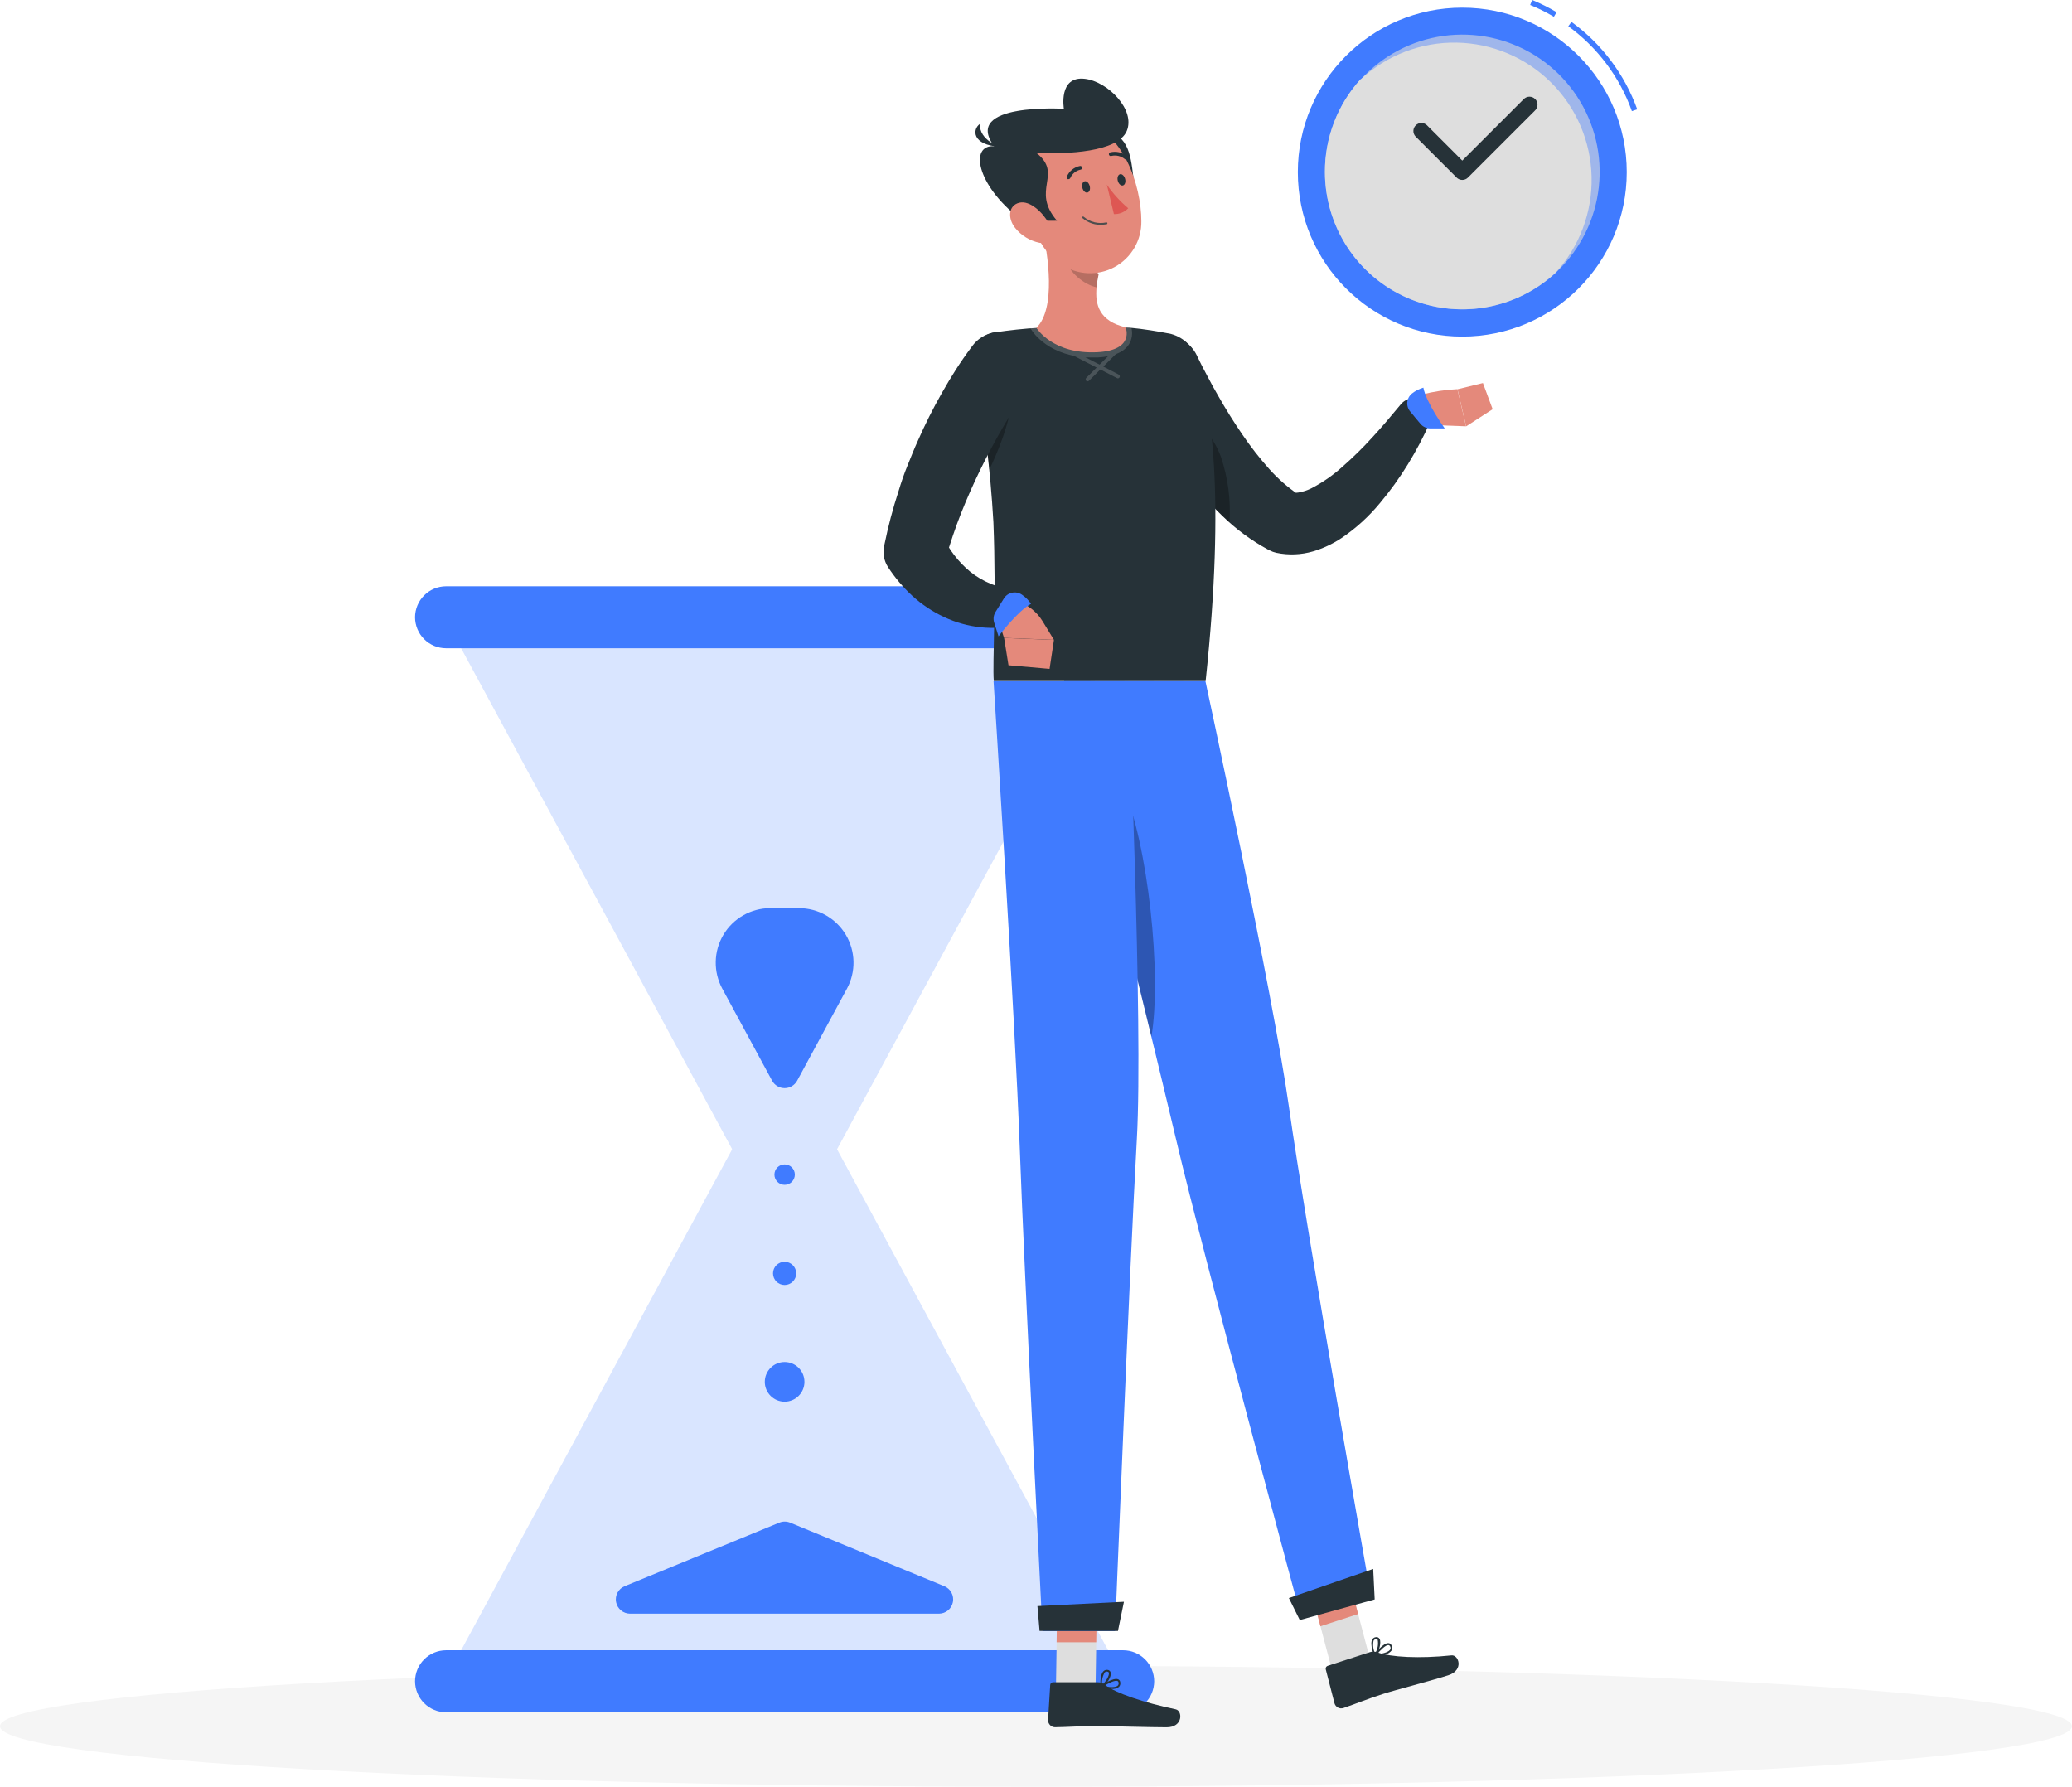
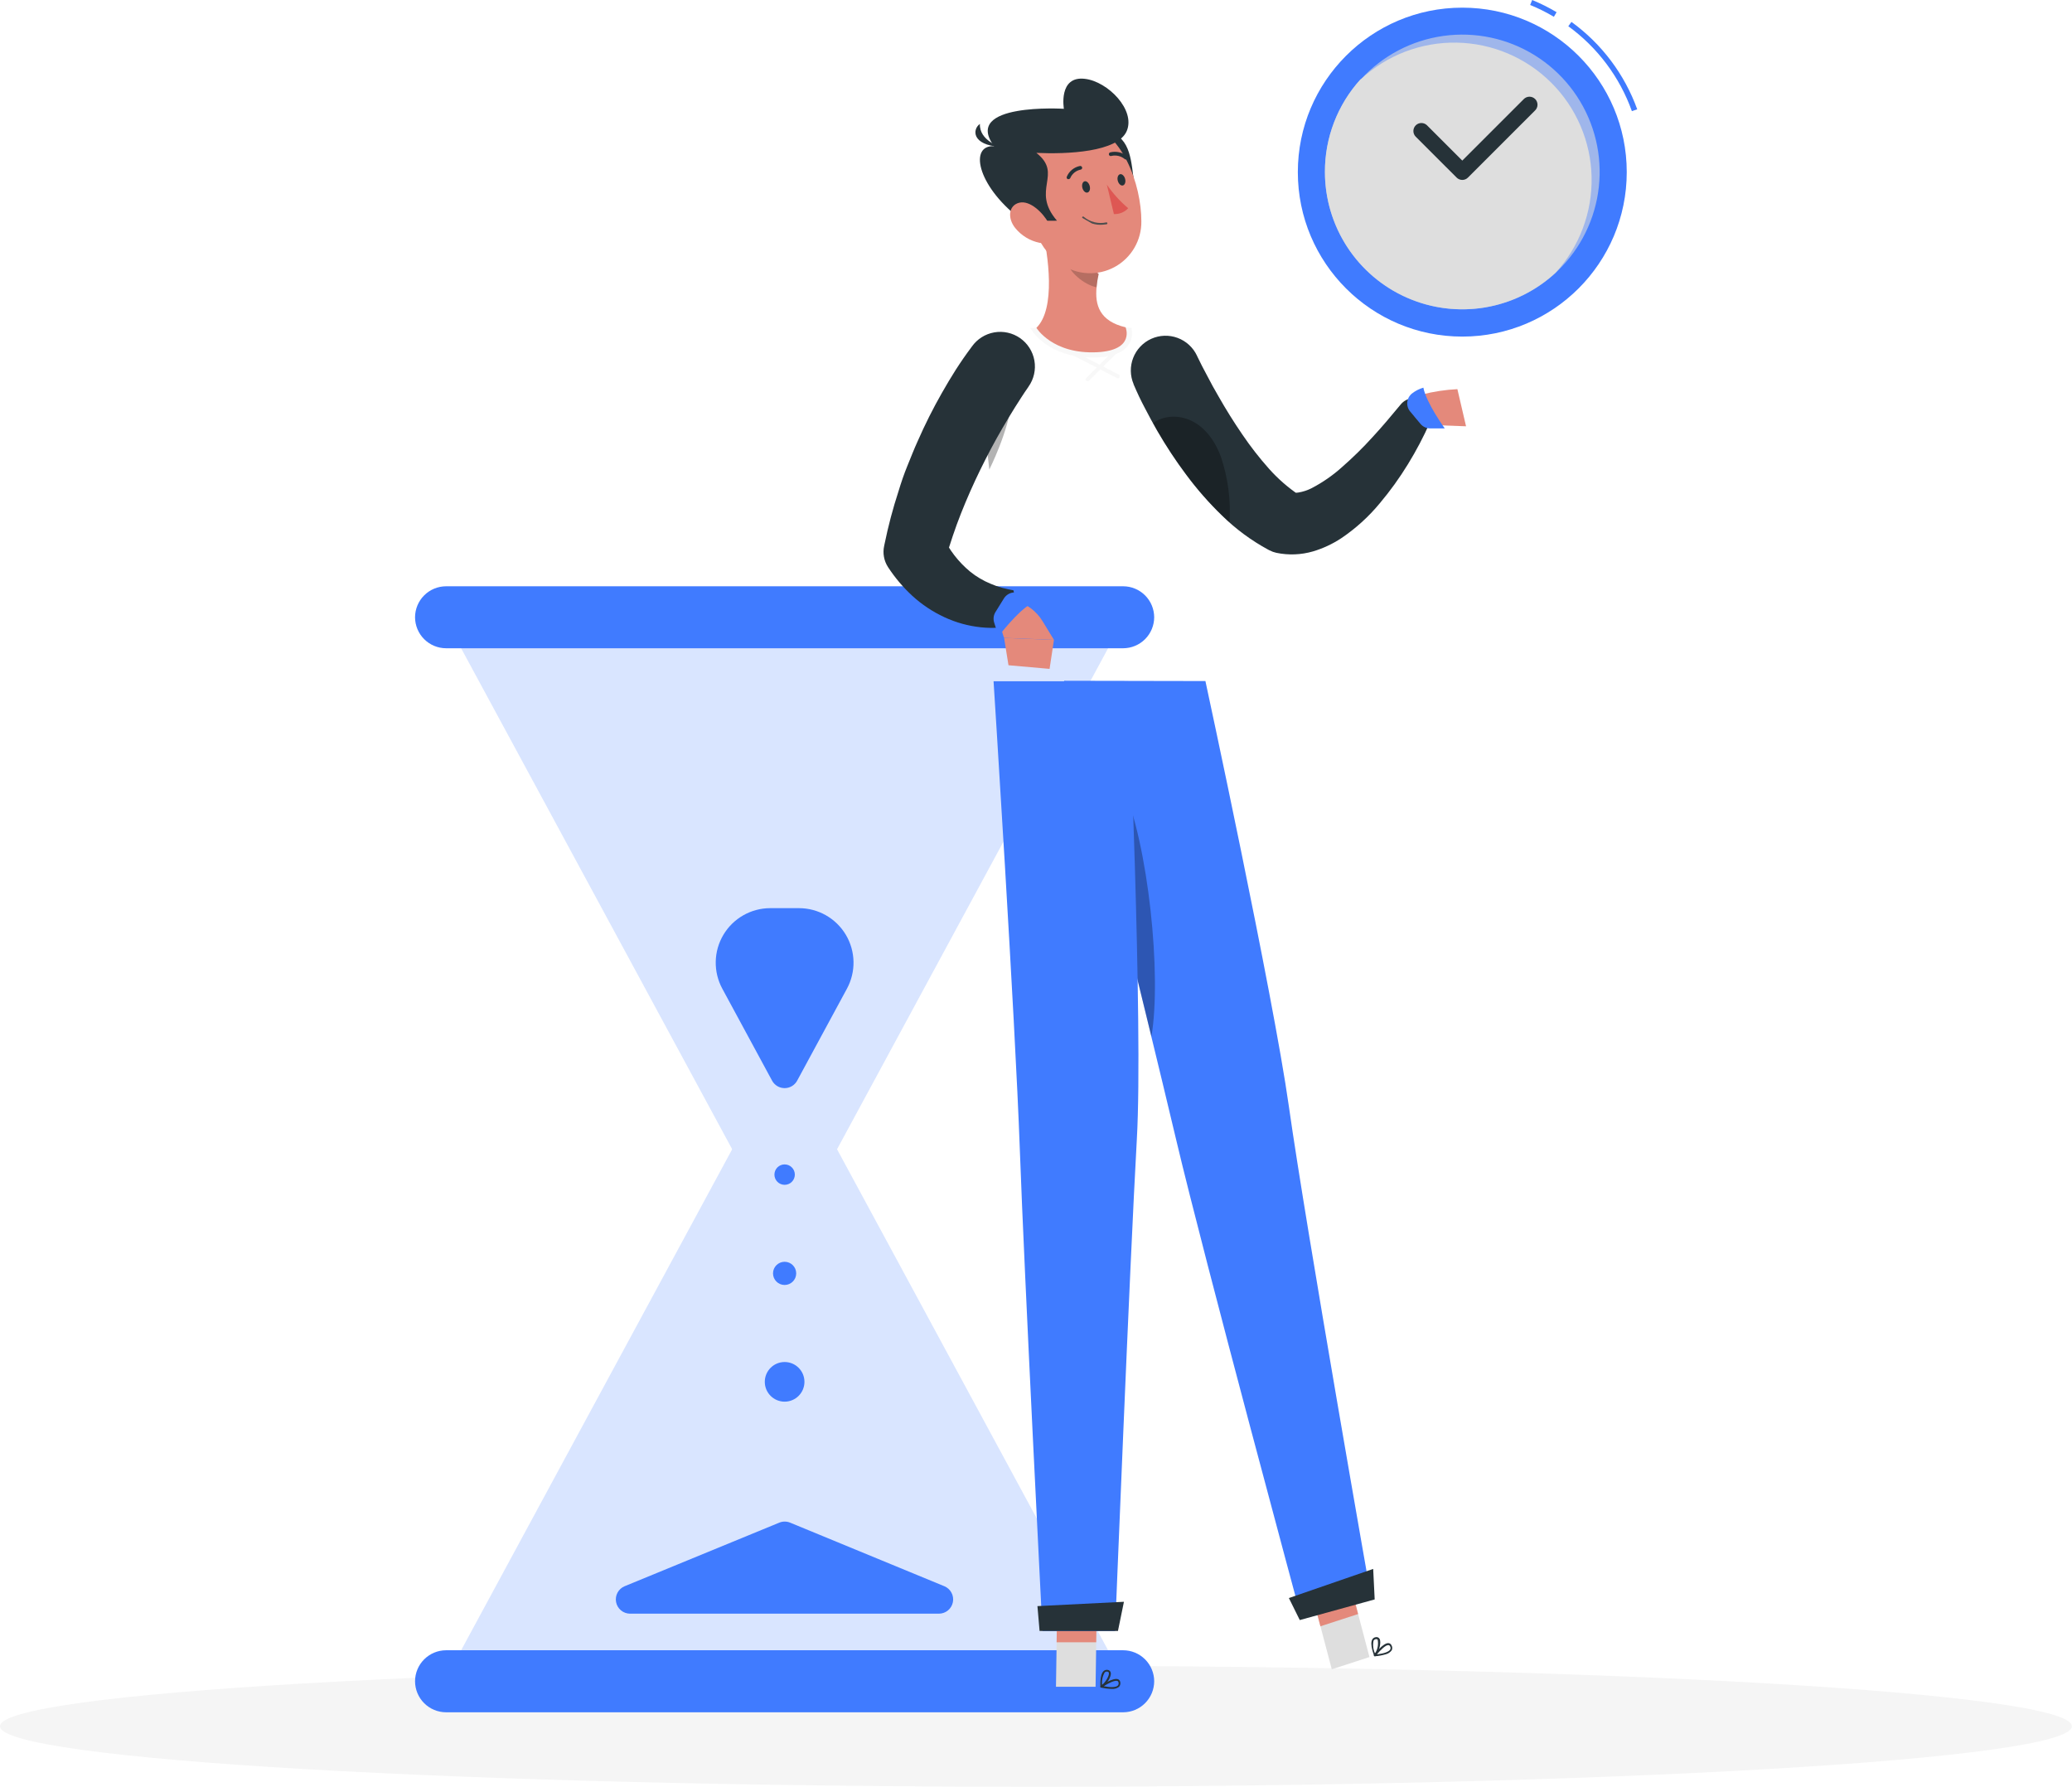
<svg xmlns="http://www.w3.org/2000/svg" width="334" height="288" viewBox="0 0 334 288" fill="none">
  <path d="M166.991 287.999C74.764 287.999 -0 283.634 -0 278.25C-0 272.865 74.764 268.5 166.991 268.5C259.217 268.5 333.982 272.865 333.982 278.25C333.982 283.634 259.217 287.999 166.991 287.999Z" fill="#F5F5F5" />
  <g opacity="0.2">
    <path d="M71.623 271.013L126.477 169.625L181.331 271.013H71.623Z" fill="#407BFF" />
    <path d="M71.623 99.484L126.477 200.864L181.331 99.484H71.623Z" fill="#407BFF" />
  </g>
  <path d="M116.428 159.354L124.455 174.185C124.651 174.55 124.944 174.855 125.3 175.068C125.656 175.28 126.064 175.392 126.478 175.392C126.893 175.392 127.301 175.28 127.657 175.068C128.013 174.855 128.305 174.55 128.502 174.185L136.529 159.354C137.253 158.013 137.616 156.507 137.583 154.984C137.55 153.461 137.121 151.973 136.34 150.665C135.558 149.358 134.45 148.275 133.125 147.525C131.799 146.774 130.301 146.381 128.778 146.383H124.136C122.616 146.388 121.124 146.787 119.804 147.541C118.484 148.294 117.383 149.377 116.606 150.684C115.83 151.99 115.405 153.476 115.374 154.995C115.343 156.515 115.706 158.016 116.428 159.354Z" fill="#407BFF" />
  <path d="M125.609 245.435L100.675 255.685C100.189 255.89 99.788 256.256 99.539 256.722C99.291 257.188 99.21 257.725 99.312 258.243C99.413 258.762 99.689 259.229 100.094 259.568C100.499 259.907 101.009 260.095 101.537 260.103H151.378C151.906 260.095 152.415 259.907 152.821 259.568C153.226 259.229 153.502 258.762 153.603 258.243C153.704 257.725 153.624 257.188 153.375 256.722C153.127 256.256 152.726 255.89 152.239 255.685L127.375 245.435C127.095 245.318 126.795 245.258 126.492 245.258C126.189 245.258 125.889 245.318 125.609 245.435Z" fill="#407BFF" />
  <path d="M126.479 225.93C124.714 225.93 123.283 224.499 123.283 222.734C123.283 220.97 124.714 219.539 126.479 219.539C128.243 219.539 129.674 220.97 129.674 222.734C129.674 224.499 128.243 225.93 126.479 225.93Z" fill="#407BFF" />
  <path d="M126.48 190.978C125.571 190.978 124.835 190.241 124.835 189.332C124.835 188.424 125.571 187.688 126.48 187.688C127.388 187.688 128.125 188.424 128.125 189.332C128.125 190.241 127.388 190.978 126.48 190.978Z" fill="#407BFF" />
  <path d="M126.477 207.121C125.445 207.121 124.608 206.284 124.608 205.252C124.608 204.22 125.445 203.383 126.477 203.383C127.509 203.383 128.346 204.22 128.346 205.252C128.346 206.284 127.509 207.121 126.477 207.121Z" fill="#407BFF" />
  <path d="M71.899 266H181.056C182.381 266.005 183.651 266.533 184.587 267.471C185.523 268.409 186.049 269.679 186.052 271.004C186.047 272.327 185.519 273.595 184.584 274.531C183.648 275.467 182.38 275.995 181.056 275.999H71.899C70.576 275.995 69.308 275.467 68.372 274.531C67.436 273.595 66.909 272.327 66.904 271.004C66.906 269.679 67.433 268.409 68.369 267.471C69.305 266.533 70.575 266.005 71.899 266Z" fill="#407BFF" />
  <path d="M71.899 94.5H181.056C182.38 94.504 183.648 95.032 184.584 95.968C185.519 96.904 186.047 98.172 186.052 99.495C186.047 100.819 185.519 102.087 184.584 103.023C183.648 103.958 182.38 104.486 181.056 104.491H71.899C70.576 104.486 69.308 103.958 68.372 103.023C67.436 102.087 66.909 100.819 66.904 99.495C66.909 98.172 67.436 96.904 68.372 95.968C69.308 95.032 70.576 94.504 71.899 94.5Z" fill="#407BFF" />
  <path d="M214.679 269.069L220.751 267.096L216.979 252.773L210.907 254.746L214.679 269.069Z" fill="#DEDEDE" />
-   <path d="M220.846 266.299L214.025 268.512C213.91 268.546 213.812 268.624 213.753 268.728C213.693 268.832 213.677 268.956 213.706 269.072L215.127 274.584C215.218 274.868 215.418 275.104 215.682 275.242C215.947 275.379 216.255 275.406 216.54 275.316C218.9 274.507 219.985 273.999 222.991 273.025C224.842 272.422 230.923 270.855 233.472 270.028C236.022 269.201 235.134 266.704 233.98 266.824C228.813 267.367 224.162 267.126 222.009 266.333C221.636 266.193 221.227 266.181 220.846 266.299Z" fill="#263238" />
  <path d="M210.907 254.754L216.979 252.773L218.926 260.163L212.845 262.135L210.907 254.754Z" fill="#E4897B" />
  <path d="M194.309 109.777C194.309 109.777 205.204 160.205 207.762 178.334C210.562 198.186 221.078 257.803 221.078 257.803L209.804 260.921C209.804 260.921 194.18 203.104 189.616 183.803C184.663 162.849 171.529 109.734 171.529 109.734L194.309 109.777Z" fill="#407BFF" />
  <path opacity="0.3" d="M180.841 126.307C185.147 136.074 187.274 157.312 185.604 167.088C182.555 154.556 178.886 139.656 176.052 128.193C177.008 124.868 178.593 121.208 180.841 126.307Z" fill="black" />
  <path d="M209.52 261.133L221.595 257.808L221.354 252.891L207.763 257.585L209.52 261.133Z" fill="#263238" />
  <path d="M223.343 266.661C222.781 266.825 222.204 266.929 221.621 266.971C221.592 266.973 221.563 266.967 221.538 266.953C221.512 266.939 221.491 266.919 221.477 266.894C221.463 266.869 221.456 266.84 221.457 266.811C221.458 266.782 221.467 266.754 221.483 266.73C221.638 266.532 222.973 264.801 223.808 264.853C223.904 264.857 223.998 264.887 224.079 264.938C224.161 264.989 224.227 265.061 224.273 265.146C224.36 265.27 224.411 265.416 224.424 265.567C224.436 265.718 224.408 265.87 224.342 266.007C224.098 266.337 223.744 266.569 223.343 266.661ZM221.974 266.661C223.128 266.524 223.92 266.231 224.11 265.86C224.149 265.773 224.165 265.676 224.154 265.581C224.143 265.485 224.107 265.394 224.049 265.318C224.028 265.276 223.996 265.241 223.956 265.216C223.917 265.19 223.872 265.175 223.825 265.171C223.378 265.12 222.534 265.964 221.974 266.636V266.661Z" fill="#263238" />
  <path d="M221.681 266.965H221.612C221.587 266.96 221.564 266.948 221.545 266.932C221.525 266.915 221.51 266.894 221.5 266.87C221.5 266.801 220.768 265.096 221.19 264.287C221.243 264.185 221.319 264.097 221.411 264.029C221.504 263.962 221.611 263.917 221.724 263.899C221.847 263.862 221.978 263.868 222.096 263.915C222.215 263.962 222.315 264.047 222.379 264.157C222.732 264.777 222.241 266.336 221.75 266.896L221.681 266.965ZM221.681 264.235C221.624 264.252 221.57 264.28 221.524 264.319C221.478 264.357 221.441 264.405 221.414 264.459C221.27 265.152 221.352 265.874 221.647 266.517C222.064 265.873 222.221 265.094 222.086 264.338C222.086 264.261 221.966 264.175 221.75 264.218L221.681 264.235Z" fill="#263238" />
  <path d="M182.719 61.917C183.046 62.693 183.322 63.278 183.623 63.933C183.924 64.587 184.252 65.19 184.57 65.81C185.208 67.059 185.879 68.273 186.577 69.488C187.986 71.926 189.539 74.279 191.228 76.533C192.956 78.864 194.872 81.05 196.955 83.07C199.175 85.255 201.692 87.117 204.431 88.599L204.646 88.711C204.995 88.891 205.366 89.025 205.749 89.108C207.711 89.516 209.742 89.436 211.666 88.875C213.264 88.397 214.784 87.689 216.179 86.773C218.519 85.2 220.619 83.297 222.414 81.124C224.083 79.141 225.6 77.037 226.953 74.828C228.29 72.657 229.478 70.398 230.51 68.067C230.776 67.45 230.811 66.758 230.608 66.118C230.405 65.478 229.978 64.933 229.405 64.582C228.833 64.232 228.153 64.099 227.49 64.209C226.828 64.319 226.228 64.665 225.799 65.181L225.713 65.285C224.292 67.007 222.75 68.842 221.2 70.513C219.689 72.176 218.085 73.752 216.394 75.233C214.9 76.587 213.239 77.745 211.45 78.678C210.782 79.021 210.064 79.26 209.323 79.384C208.908 79.461 208.48 79.425 208.083 79.281L209.401 79.789C207.621 78.588 205.998 77.171 204.569 75.568C203.014 73.822 201.575 71.975 200.263 70.039C198.902 68.058 197.61 65.983 196.396 63.847C195.775 62.787 195.181 61.711 194.621 60.617L193.76 58.989C193.493 58.464 193.2 57.861 192.994 57.439L192.942 57.318C192.314 55.993 191.191 54.967 189.815 54.461C188.439 53.955 186.92 54.009 185.583 54.611C184.246 55.214 183.199 56.317 182.667 57.683C182.134 59.049 182.159 60.569 182.736 61.917H182.719Z" fill="#263238" />
  <path opacity="0.3" d="M196.799 73.606C194.094 66.423 188.35 66.303 185.86 68.206C186.041 68.542 186.231 68.878 186.42 69.214C187.771 71.565 189.252 73.84 190.856 76.026C192.502 78.276 194.312 80.401 196.273 82.383C196.893 82.994 197.531 83.597 198.194 84.183C198.422 80.6 197.948 77.007 196.799 73.606Z" fill="black" />
  <path d="M230.725 68.506L236.323 68.712L234.928 62.727C233.001 62.822 231.088 63.111 229.218 63.588C228.877 63.691 228.566 63.873 228.309 64.118C228.052 64.364 227.856 64.667 227.738 65.003C227.62 65.338 227.582 65.697 227.628 66.049C227.674 66.402 227.803 66.739 228.003 67.033C228.306 67.478 228.711 67.844 229.185 68.1C229.659 68.357 230.187 68.496 230.725 68.506Z" fill="#E4897B" />
  <path d="M227.59 63.44C228.14 63.005 228.769 62.68 229.442 62.484C229.907 64.93 232.887 69.056 232.887 69.056H230.553C230.253 69.057 229.956 68.992 229.684 68.865C229.411 68.739 229.17 68.554 228.977 68.324L227.341 66.36C227.161 66.154 227.025 65.914 226.941 65.654C226.856 65.394 226.824 65.12 226.848 64.847C226.871 64.575 226.949 64.31 227.076 64.069C227.204 63.827 227.379 63.613 227.59 63.44Z" fill="#407BFF" />
-   <path d="M240.611 65.962L239.044 61.742L234.944 62.741L236.339 68.719L240.611 65.962Z" fill="#E4897B" />
  <path d="M170.22 271.882H176.602L176.826 257.094H170.444L170.22 271.882Z" fill="#DEDEDE" />
-   <path d="M176.938 271.157H169.764C169.704 271.154 169.644 271.164 169.587 271.185C169.531 271.205 169.48 271.237 169.436 271.278C169.392 271.319 169.356 271.368 169.331 271.422C169.306 271.477 169.292 271.536 169.29 271.596L168.945 277.272C168.945 277.57 169.063 277.857 169.272 278.069C169.482 278.282 169.766 278.404 170.065 278.408C172.563 278.365 173.751 278.219 176.955 278.219C178.893 278.219 185.378 278.417 188.057 278.417C190.735 278.417 190.641 275.764 189.53 275.523C184.431 274.455 179.883 272.939 178.083 271.553C177.76 271.291 177.354 271.151 176.938 271.157Z" fill="#263238" />
  <path d="M170.435 257.094H176.826L176.705 264.716H170.323L170.435 257.094Z" fill="#E4897B" />
  <path d="M181.854 109.812C181.854 109.812 184.292 165.287 183.258 183.571C182.121 203.587 179.744 262.903 179.744 262.903H168.048C168.048 262.903 165.103 205.198 164.397 185.389C163.63 163.857 160.159 109.812 160.159 109.812H181.854Z" fill="#407BFF" />
  <path d="M167.576 262.89H180.211L181.175 258.188L167.231 258.885L167.576 262.89Z" fill="#263238" />
  <path d="M179.202 272.234C178.621 272.219 178.044 272.144 177.479 272.01C177.452 272.001 177.427 271.985 177.408 271.964C177.388 271.943 177.374 271.917 177.367 271.889C177.364 271.862 177.368 271.834 177.378 271.808C177.389 271.783 177.406 271.76 177.427 271.743C177.634 271.596 179.443 270.365 180.226 270.675C180.314 270.71 180.391 270.766 180.451 270.838C180.511 270.91 180.552 270.996 180.571 271.088C180.61 271.228 180.613 271.376 180.58 271.517C180.547 271.659 180.479 271.79 180.381 271.898C180.043 272.151 179.623 272.27 179.202 272.234ZM177.91 271.794C179.055 272.018 179.891 271.984 180.192 271.691C180.254 271.619 180.296 271.531 180.314 271.438C180.332 271.344 180.326 271.248 180.295 271.157C180.289 271.111 180.271 271.068 180.242 271.031C180.213 270.995 180.175 270.967 180.132 270.95C179.71 270.787 178.65 271.321 177.91 271.794Z" fill="#263238" />
  <path d="M177.533 272.023C177.51 272.03 177.486 272.03 177.464 272.023C177.442 272.011 177.424 271.993 177.41 271.972C177.397 271.951 177.389 271.927 177.386 271.902C177.386 271.825 177.24 269.99 177.886 269.37C177.968 269.29 178.067 269.23 178.176 269.194C178.285 269.158 178.401 269.148 178.515 269.164C178.641 269.168 178.762 269.215 178.858 269.296C178.955 269.377 179.022 269.488 179.049 269.611C179.204 270.309 178.248 271.644 177.61 272.023C177.585 272.031 177.558 272.031 177.533 272.023ZM178.394 269.439C178.335 269.438 178.276 269.448 178.221 269.471C178.167 269.493 178.117 269.526 178.075 269.568C177.72 270.183 177.572 270.896 177.653 271.601C178.205 271.127 178.842 270.111 178.747 269.654C178.747 269.568 178.678 269.465 178.463 269.439H178.394Z" fill="#263238" />
-   <path d="M156.965 58.293C156.869 57.755 156.883 57.203 157.006 56.67C157.129 56.137 157.358 55.634 157.68 55.192C158.001 54.75 158.409 54.377 158.878 54.096C159.347 53.815 159.868 53.631 160.41 53.556H160.479C162.537 53.255 165.121 52.945 167.653 52.824C172.487 52.548 177.332 52.548 182.165 52.824C184.396 53.031 186.575 53.401 188.315 53.737H188.384C189.471 53.957 190.478 54.469 191.297 55.219C192.115 55.968 192.712 56.927 193.026 57.992C195.11 65.011 197.599 79.343 194.344 109.771H160.194C159.953 106.722 160.634 96.8 160.134 84.165C159.635 75.482 158.576 66.84 156.965 58.293Z" fill="#263238" />
  <path opacity="0.3" d="M157.293 60.182C158 64.265 158.87 69.82 159.472 75.685C159.472 75.685 162.59 69.57 163.159 64.342C163.727 59.114 159.24 58.718 157.293 60.182Z" fill="black" />
  <g opacity="0.2">
    <path d="M180.196 60.993C180.267 60.99 180.334 60.964 180.389 60.919C180.444 60.873 180.482 60.812 180.499 60.743C180.515 60.674 180.509 60.601 180.481 60.536C180.452 60.471 180.404 60.417 180.342 60.382L169.697 54.861C169.621 54.824 169.534 54.818 169.454 54.844C169.374 54.869 169.307 54.925 169.266 54.999C169.227 55.075 169.219 55.165 169.245 55.247C169.271 55.329 169.328 55.398 169.404 55.438L180.049 60.942C180.094 60.968 180.144 60.986 180.196 60.993Z" fill="#DEDEDE" />
    <path d="M175.319 61.464C175.361 61.465 175.403 61.458 175.442 61.441C175.48 61.425 175.515 61.4 175.543 61.369L181.382 55.573C181.44 55.511 181.472 55.429 181.472 55.344C181.472 55.26 181.44 55.178 181.382 55.116C181.321 55.057 181.239 55.023 181.154 55.023C181.069 55.023 180.987 55.057 180.926 55.116L175.095 60.921C175.036 60.982 175.002 61.064 175.002 61.149C175.002 61.235 175.036 61.316 175.095 61.378C175.125 61.406 175.16 61.428 175.198 61.443C175.237 61.458 175.278 61.465 175.319 61.464Z" fill="#DEDEDE" />
    <path d="M167.629 52.824C172.459 52.548 177.302 52.548 182.132 52.824H182.374C182.491 53.267 182.519 53.729 182.455 54.183C182.391 54.638 182.238 55.074 182.003 55.468C181.194 56.76 179.497 57.483 176.948 57.621H175.992C169.101 57.621 166.44 53.435 166.328 53.255L166.087 52.867L167.629 52.824Z" fill="#DEDEDE" />
  </g>
  <path d="M181.442 52.758C177.222 51.758 176.481 49.149 176.766 46.281C176.833 45.562 176.945 44.849 177.102 44.145L171.813 39.752L167.929 36.531C169.006 41.208 170.22 49.726 167.068 52.844C167.068 52.844 169.652 57.15 176.912 56.771C183.001 56.435 181.442 52.758 181.442 52.758Z" fill="#E4897B" />
  <path opacity="0.2" d="M177.102 44.174C176.945 44.878 176.833 45.591 176.766 46.31C174.793 45.913 172.158 43.812 171.882 41.797C171.785 41.129 171.762 40.453 171.813 39.781L177.102 44.174Z" fill="black" />
  <path d="M179.909 21.727C182.777 23.449 182.321 27.755 183.096 30.839C181.27 31.02 178.393 27.773 178.393 27.773L176.671 22.838L179.909 21.727Z" fill="#263238" />
  <path d="M164.656 30.385C166.491 36.465 167.24 40.108 171.133 42.649C172.385 43.486 173.842 43.965 175.346 44.034C176.851 44.103 178.346 43.759 179.669 43.04C180.992 42.321 182.093 41.253 182.854 39.953C183.614 38.653 184.005 37.17 183.983 35.664C183.983 29.868 181.003 20.893 174.354 19.653C172.921 19.347 171.432 19.423 170.038 19.874C168.644 20.325 167.392 21.134 166.41 22.222C165.427 23.309 164.748 24.636 164.44 26.068C164.132 27.501 164.207 28.99 164.656 30.385Z" fill="#E4897B" />
  <path d="M170.383 35.572C166.077 30.576 171.46 28.113 167.059 24.642C172.011 24.875 180.167 24.521 181.623 21.128C183.078 17.735 178.6 13.136 174.87 12.705C170.564 12.205 171.494 17.537 171.494 17.537C171.494 17.537 155.018 16.512 160.246 23.566C156.284 23.324 157.378 29.732 164.268 35.141C165.999 35.718 170.383 35.572 170.383 35.572Z" fill="#263238" />
  <path d="M161.238 23.671C161.238 23.671 157.845 22.664 157.957 19.977C156.734 20.821 156.605 23.387 161.238 23.671Z" fill="#263238" />
  <path d="M163.65 36.75C164.641 37.975 166.026 38.818 167.568 39.136C169.524 39.489 169.98 37.681 169.007 35.915C168.146 34.33 166.053 32.237 164.296 32.676C162.539 33.116 162.401 35.209 163.65 36.75Z" fill="#E4897B" />
  <path d="M174.467 30.254C174.588 30.754 174.95 31.116 175.286 31.038C175.622 30.961 175.786 30.512 175.666 30.012C175.545 29.512 175.183 29.15 174.855 29.219C174.528 29.288 174.347 29.745 174.467 30.254Z" fill="#263238" />
  <path d="M180.175 29.105C180.296 29.605 180.658 29.966 180.986 29.898C181.313 29.829 181.494 29.372 181.374 28.872C181.253 28.372 180.891 28.01 180.563 28.079C180.236 28.148 180.055 28.605 180.175 29.105Z" fill="#263238" />
  <path d="M178.419 29.758C179.391 31.176 180.55 32.456 181.864 33.565C181.572 33.88 181.213 34.128 180.814 34.29C180.416 34.452 179.986 34.525 179.556 34.503L178.419 29.758Z" fill="#DE5753" />
-   <path d="M177.8 36.217C177.204 36.273 176.602 36.207 176.032 36.023C175.462 35.84 174.935 35.542 174.484 35.149C174.469 35.136 174.458 35.12 174.449 35.102C174.441 35.084 174.437 35.065 174.437 35.045C174.437 35.026 174.441 35.006 174.449 34.989C174.458 34.971 174.469 34.955 174.484 34.942C174.513 34.914 174.551 34.898 174.592 34.898C174.632 34.898 174.67 34.914 174.699 34.942C175.194 35.363 175.78 35.663 176.41 35.82C177.041 35.977 177.699 35.986 178.334 35.846C178.353 35.843 178.373 35.843 178.392 35.847C178.411 35.851 178.429 35.859 178.445 35.87C178.461 35.881 178.475 35.896 178.486 35.912C178.496 35.929 178.503 35.947 178.506 35.967C178.514 36.007 178.505 36.048 178.483 36.082C178.46 36.116 178.425 36.139 178.385 36.148L177.8 36.217Z" fill="#4E4E4E" />
+   <path d="M177.8 36.217C177.204 36.273 176.602 36.207 176.032 36.023C174.469 35.136 174.458 35.12 174.449 35.102C174.441 35.084 174.437 35.065 174.437 35.045C174.437 35.026 174.441 35.006 174.449 34.989C174.458 34.971 174.469 34.955 174.484 34.942C174.513 34.914 174.551 34.898 174.592 34.898C174.632 34.898 174.67 34.914 174.699 34.942C175.194 35.363 175.78 35.663 176.41 35.82C177.041 35.977 177.699 35.986 178.334 35.846C178.353 35.843 178.373 35.843 178.392 35.847C178.411 35.851 178.429 35.859 178.445 35.87C178.461 35.881 178.475 35.896 178.486 35.912C178.496 35.929 178.503 35.947 178.506 35.967C178.514 36.007 178.505 36.048 178.483 36.082C178.46 36.116 178.425 36.139 178.385 36.148L177.8 36.217Z" fill="#4E4E4E" />
  <path d="M172.262 28.871C172.215 28.887 172.163 28.887 172.116 28.871C172.08 28.855 172.047 28.832 172.02 28.804C171.993 28.775 171.972 28.741 171.958 28.704C171.944 28.667 171.938 28.628 171.94 28.588C171.942 28.549 171.952 28.51 171.969 28.475C172.154 28.035 172.445 27.647 172.816 27.346C173.188 27.046 173.627 26.842 174.097 26.752C174.176 26.742 174.257 26.764 174.321 26.812C174.385 26.86 174.428 26.931 174.441 27.011C174.446 27.05 174.443 27.091 174.432 27.129C174.421 27.167 174.403 27.203 174.378 27.235C174.353 27.266 174.322 27.292 174.287 27.311C174.252 27.33 174.214 27.342 174.174 27.347C173.809 27.424 173.469 27.588 173.181 27.825C172.893 28.061 172.666 28.364 172.521 28.707C172.495 28.755 172.458 28.795 172.413 28.823C172.368 28.852 172.316 28.869 172.262 28.871Z" fill="#263238" />
  <path d="M181.589 25.697C181.543 25.714 181.493 25.718 181.445 25.709C181.396 25.7 181.351 25.678 181.314 25.645C181.016 25.398 180.665 25.223 180.289 25.135C179.912 25.047 179.52 25.047 179.143 25.137C179.106 25.15 179.066 25.155 179.026 25.152C178.986 25.149 178.947 25.138 178.912 25.12C178.876 25.102 178.844 25.077 178.818 25.047C178.792 25.017 178.773 24.981 178.76 24.944C178.748 24.906 178.743 24.866 178.746 24.826C178.749 24.786 178.76 24.747 178.778 24.712C178.796 24.676 178.821 24.645 178.851 24.619C178.881 24.593 178.916 24.573 178.954 24.56C179.425 24.444 179.917 24.438 180.391 24.544C180.865 24.651 181.308 24.865 181.684 25.172C181.747 25.221 181.787 25.293 181.797 25.372C181.807 25.451 181.785 25.531 181.736 25.594C181.701 25.645 181.649 25.681 181.589 25.697Z" fill="#263238" />
  <path d="M156.656 55.872L155.941 56.845L155.295 57.758C154.865 58.37 154.477 58.981 154.072 59.593C153.289 60.824 152.548 62.073 151.833 63.331C150.4 65.844 149.101 68.432 147.94 71.082C147.337 72.391 146.82 73.752 146.269 75.087C145.718 76.422 145.253 77.809 144.831 79.204C143.923 81.981 143.176 84.808 142.592 87.67L142.523 87.997C142.396 88.575 142.385 89.173 142.49 89.755C142.595 90.337 142.814 90.893 143.134 91.391C144.244 93.094 145.56 94.653 147.053 96.033C148.588 97.44 150.331 98.602 152.221 99.478C154.086 100.347 156.082 100.9 158.129 101.114C159.13 101.218 160.139 101.235 161.143 101.166C161.643 101.166 162.142 101.071 162.642 100.994L163.4 100.847L164.261 100.632C164.362 100.608 164.45 100.544 164.505 100.455C164.56 100.367 164.577 100.26 164.554 100.158L163.365 95.163C163.365 95.12 163.141 95.111 163.004 95.077L162.53 94.982C162.203 94.913 161.884 94.836 161.557 94.75C160.919 94.577 160.294 94.358 159.688 94.095C158.514 93.613 157.415 92.967 156.424 92.174C154.484 90.578 152.935 88.561 151.893 86.275L152.436 89.996C153.177 87.558 153.96 85.147 154.908 82.761C155.855 80.375 156.889 78.032 158.017 75.724C159.145 73.416 160.351 71.134 161.651 68.912C162.289 67.801 162.961 66.707 163.632 65.622L164.657 64.02L165.165 63.245L165.639 62.556L165.811 62.297C166.663 61.083 166.998 59.58 166.742 58.119C166.486 56.658 165.66 55.359 164.446 54.507C163.232 53.655 161.729 53.32 160.268 53.576C158.808 53.832 157.508 54.658 156.656 55.872Z" fill="#263238" />
  <path d="M168.042 100.103L169.894 103.135L161.858 102.816C161.858 102.816 159.748 97.407 162.624 96.555L163.744 96.856C165.535 97.358 167.07 98.517 168.042 100.103Z" fill="#E4897B" />
  <path d="M164.734 95.856C165.312 96.247 165.81 96.747 166.198 97.329C164.01 98.517 160.961 102.565 160.961 102.565L160.255 100.343C160.165 100.056 160.139 99.754 160.18 99.456C160.22 99.158 160.325 98.873 160.488 98.621L161.823 96.467C161.968 96.23 162.161 96.025 162.389 95.865C162.616 95.705 162.874 95.593 163.147 95.536C163.419 95.479 163.7 95.478 163.973 95.533C164.246 95.588 164.505 95.698 164.734 95.856Z" fill="#407BFF" />
  <path d="M169.187 107.815L162.564 107.229L161.858 102.828L169.894 103.147L169.187 107.815Z" fill="#E4897B" />
  <path d="M250.48 2.704L250.919 1.964C249.656 1.215 248.341 0.559 246.983 0L246.656 0.801C247.976 1.34 249.254 1.976 250.48 2.704Z" fill="#407BFF" />
  <path d="M263.054 17.914L263.916 17.622C261.874 11.968 258.18 7.059 253.313 3.531L252.805 4.229C257.518 7.658 261.09 12.427 263.054 17.914Z" fill="#407BFF" />
  <path d="M235.717 54.254C221.076 54.254 209.207 42.385 209.207 27.744C209.207 13.103 221.076 1.234 235.717 1.234C250.358 1.234 262.227 13.103 262.227 27.744C262.227 42.385 250.358 54.254 235.717 54.254Z" fill="#407BFF" />
  <path opacity="0.6" d="M213.574 27.729C213.576 32.895 215.384 37.897 218.685 41.871C221.986 45.845 226.572 48.539 231.651 49.488C236.729 50.437 241.979 49.58 246.492 47.066C251.005 44.553 254.497 40.54 256.364 35.723C258.231 30.906 258.355 25.588 256.714 20.689C255.074 15.791 251.772 11.62 247.381 8.899C242.989 6.178 237.785 5.078 232.668 5.789C227.551 6.5 222.844 8.978 219.362 12.794C219.355 12.791 219.348 12.79 219.34 12.79C219.333 12.79 219.325 12.791 219.319 12.794C215.606 16.88 213.556 22.208 213.574 27.729Z" fill="#DEDEDE" />
  <path d="M213.573 27.713C213.573 32.017 214.828 36.228 217.183 39.83C219.539 43.433 222.893 46.271 226.836 47.997C230.779 49.723 235.14 50.263 239.385 49.55C243.629 48.837 247.574 46.902 250.737 43.982C254.604 39.769 256.69 34.222 256.56 28.505C256.429 22.788 254.092 17.342 250.037 13.31C245.982 9.277 240.524 6.97 234.806 6.871C229.088 6.771 223.553 8.889 219.361 12.778C219.354 12.775 219.347 12.774 219.339 12.774C219.332 12.774 219.325 12.775 219.318 12.778C215.605 16.864 213.555 22.192 213.573 27.713Z" fill="#DEDEDE" />
  <path d="M235.716 29.002C235.886 29.003 236.054 28.969 236.211 28.904C236.368 28.839 236.51 28.744 236.629 28.623L247.43 17.823C247.557 17.705 247.658 17.562 247.729 17.404C247.8 17.245 247.838 17.074 247.841 16.901C247.844 16.727 247.812 16.555 247.747 16.394C247.682 16.233 247.585 16.087 247.462 15.964C247.34 15.842 247.194 15.745 247.033 15.68C246.872 15.615 246.7 15.583 246.526 15.586C246.353 15.589 246.182 15.627 246.023 15.698C245.865 15.768 245.722 15.87 245.604 15.997L235.716 25.884L230.006 20.174C229.761 19.946 229.437 19.822 229.103 19.828C228.768 19.834 228.449 19.969 228.212 20.206C227.975 20.443 227.84 20.762 227.834 21.097C227.828 21.431 227.952 21.755 228.18 22L234.803 28.623C235.046 28.865 235.374 29.001 235.716 29.002Z" fill="#263238" />
</svg>